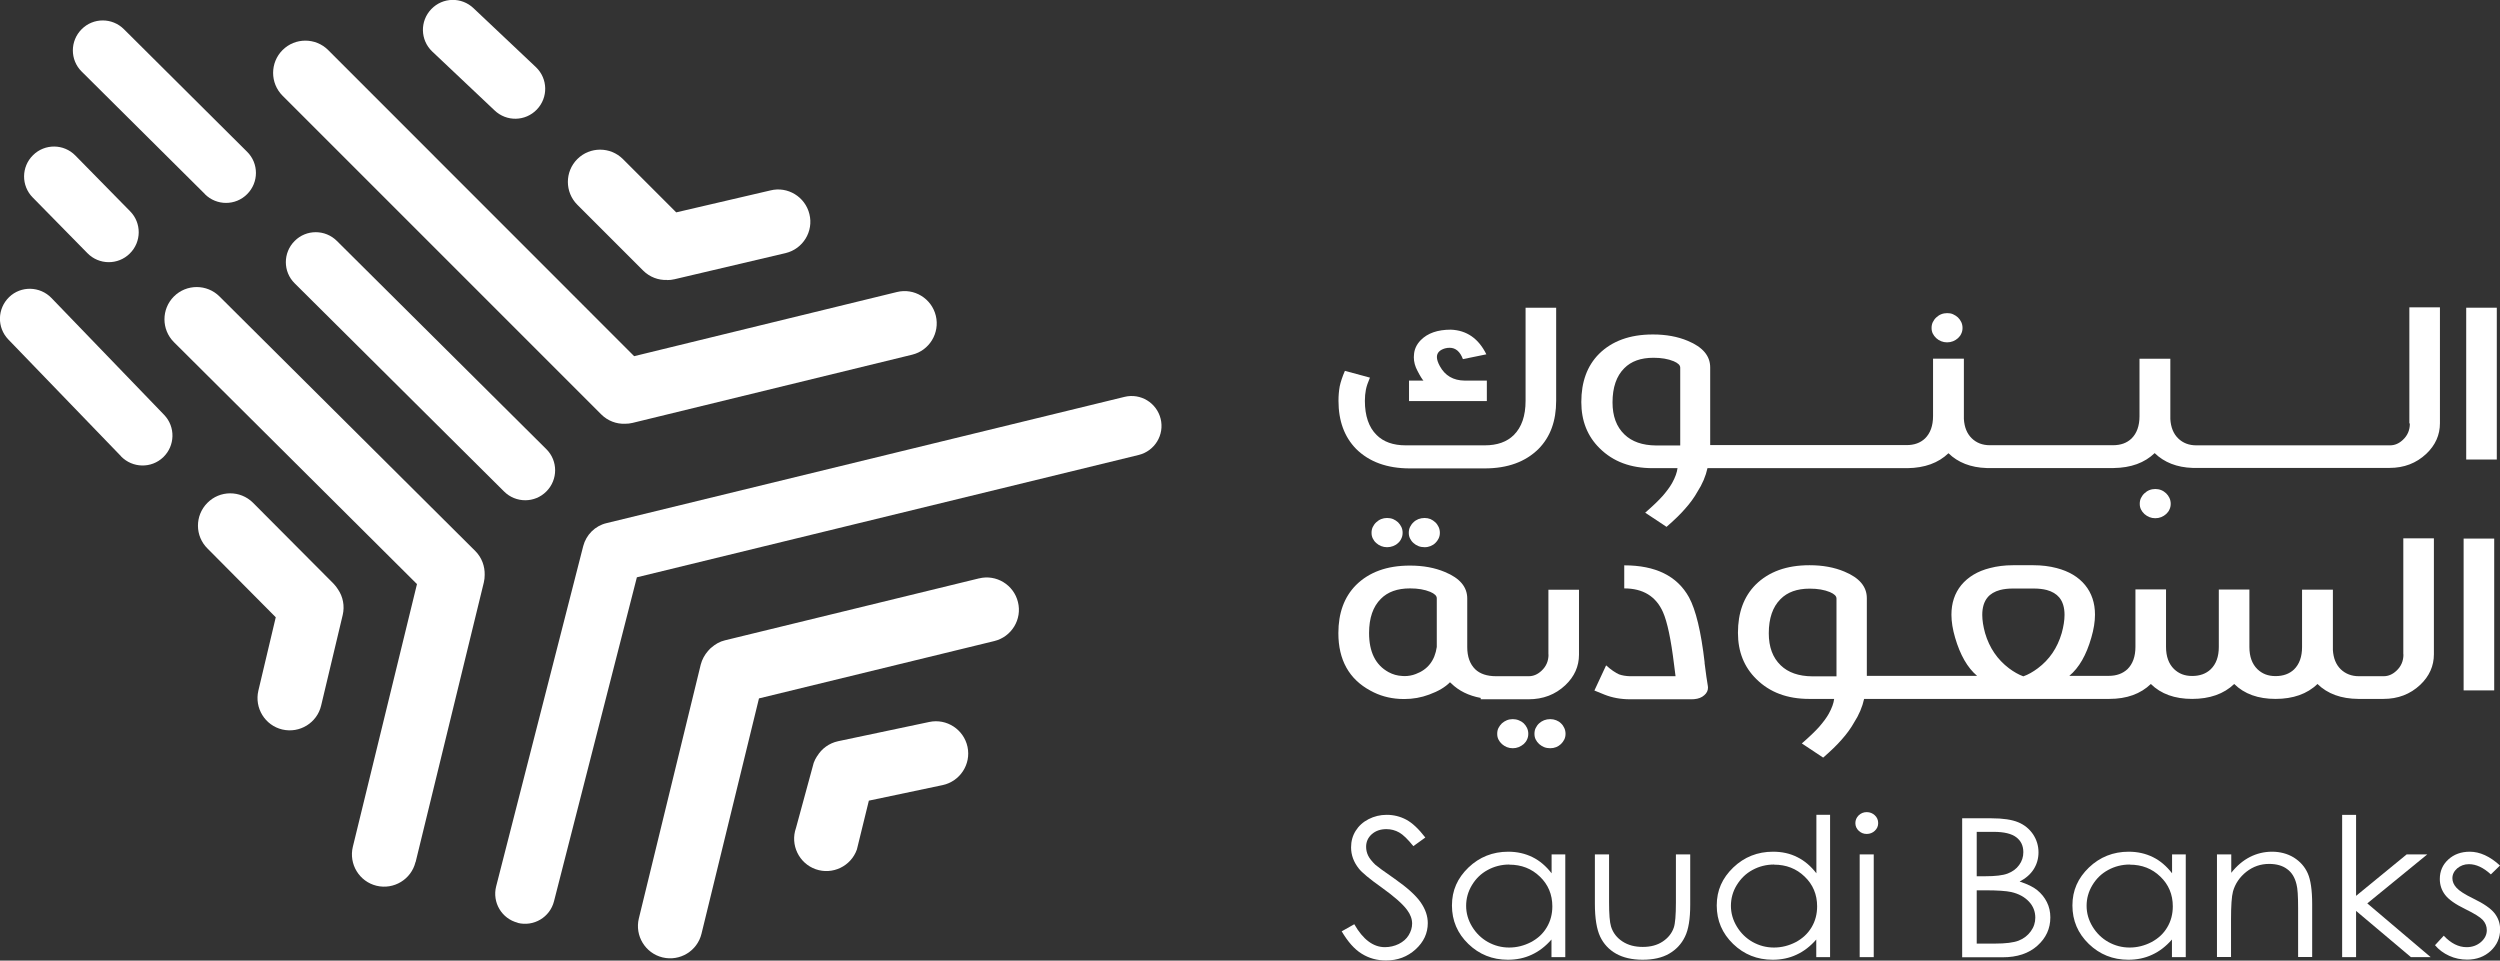
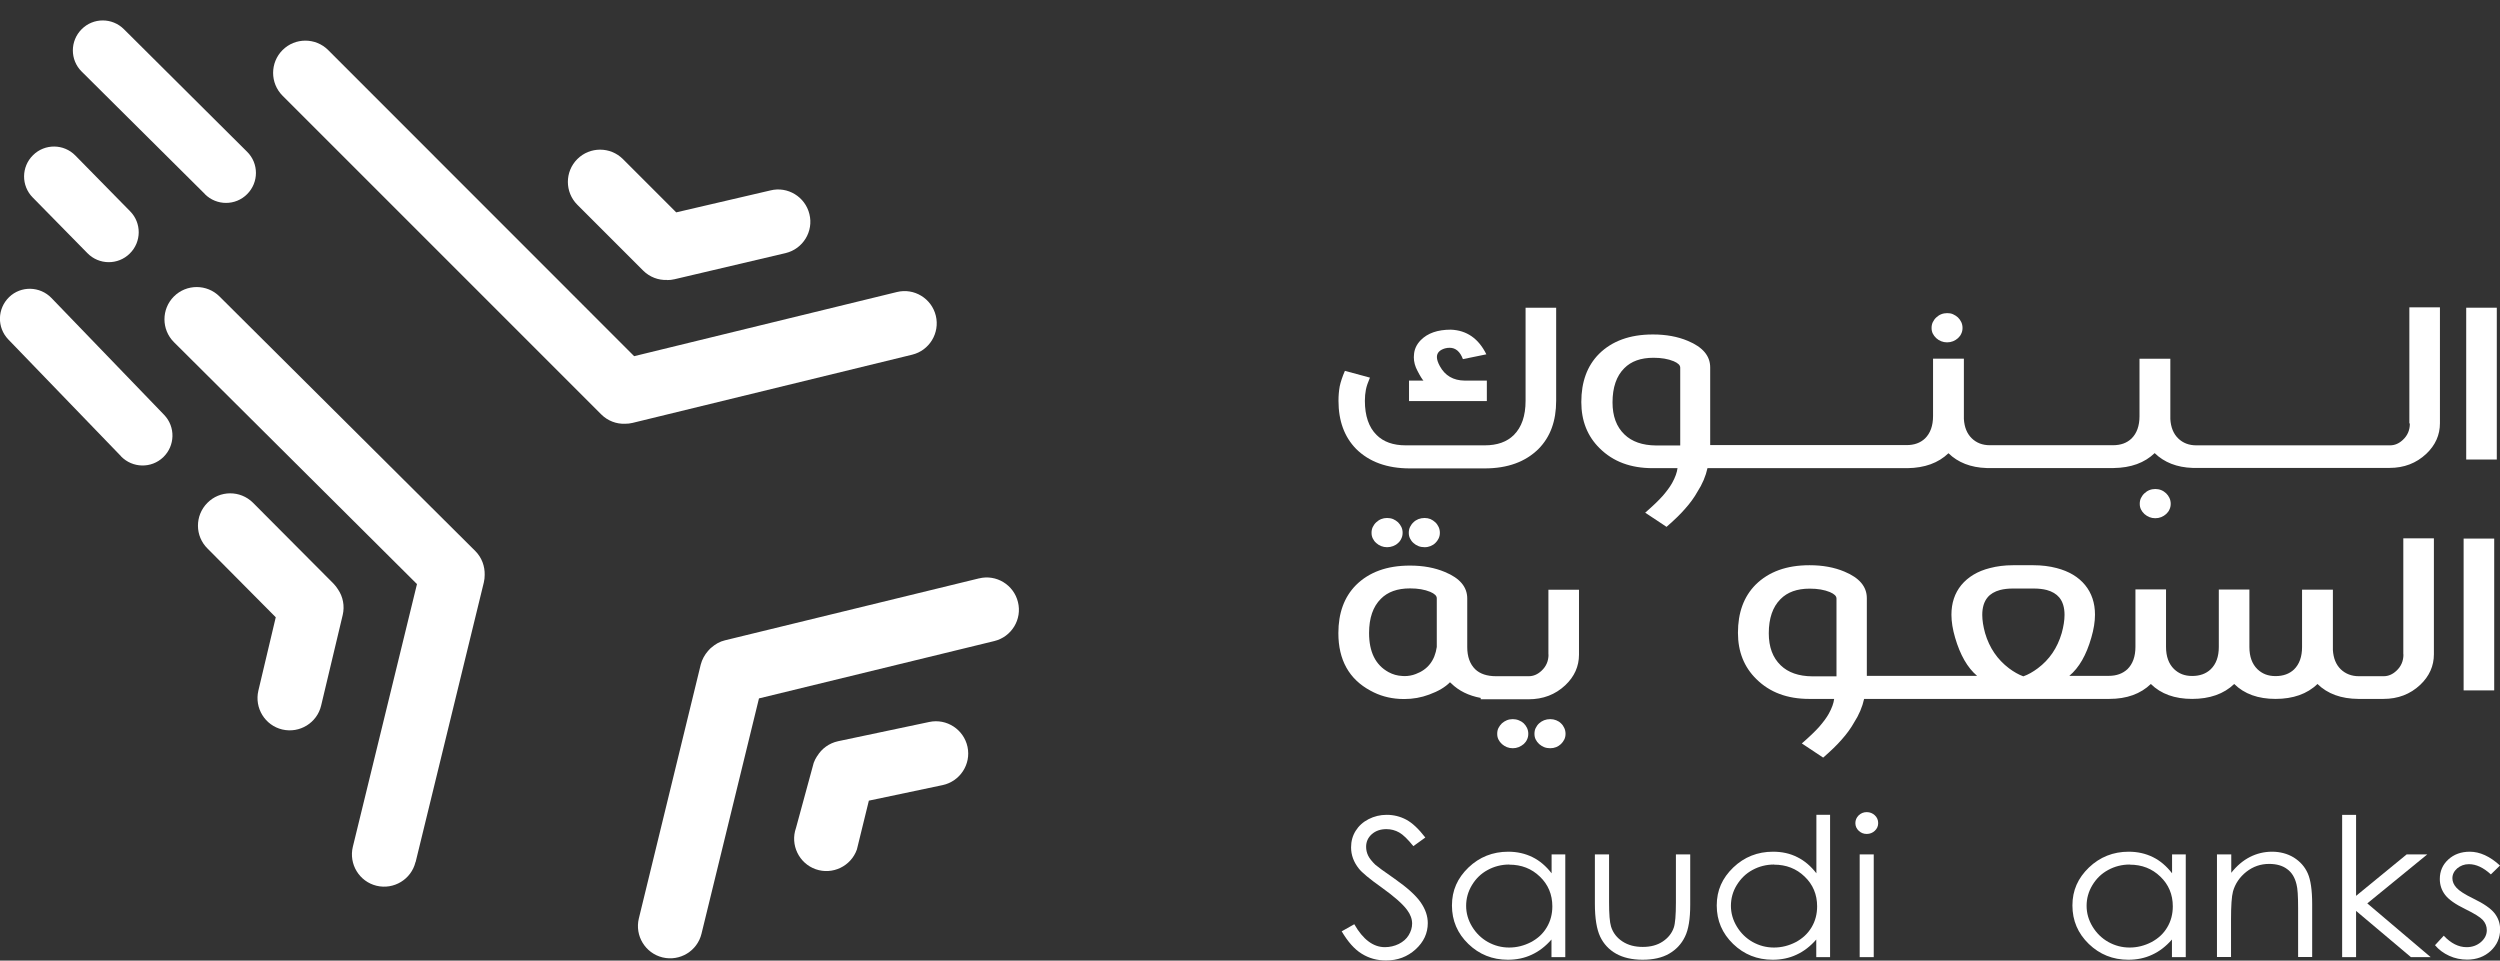
<svg xmlns="http://www.w3.org/2000/svg" id="Layer_2" viewBox="0 0 202.71 77.89">
  <rect x="0" y="0" width="202.71" height="77.89" fill="#333333" stroke="none" />
  <defs>
    <style>
      .cls-1 {
        fill: #fff;
      }
    </style>
  </defs>
  <g id="Layer_1-2" data-name="Layer_1">
    <g>
      <g>
        <g>
          <path class="cls-1" d="M120.56,30.86h-1.8c-.92-.01-1.59-.4-2.01-1.17-.16-.29-.24-.54-.24-.74,0-.34.22-.57.65-.7.14-.04.27-.05.39-.05.48,0,.84.31,1.07.92l1.9-.39c-.63-1.28-1.59-1.95-2.88-2-1.07,0-1.88.28-2.44.85-.35.36-.53.76-.55,1.22,0,.06-.01.12-.01.17,0,.37.1.74.3,1.11.22.43.39.69.48.78h-1.17v1.66h6.31v-1.66Z" />
          <path class="cls-1" d="M114.32,37.98h6.07c1.85,0,3.3-.53,4.36-1.58.96-.97,1.43-2.27,1.43-3.9v-7.55h-2.48v7.55c0,1.22-.32,2.14-.95,2.77-.56.56-1.35.84-2.36.84h-6.41c-1.01,0-1.8-.28-2.36-.84-.63-.62-.95-1.55-.95-2.77,0-.33.03-.63.08-.89.05-.28.17-.61.33-.99l-2.03-.55c-.2.46-.34.88-.42,1.25-.07.39-.1.78-.1,1.18,0,1.63.48,2.93,1.43,3.9,1.06,1.05,2.51,1.58,4.36,1.58Z" />
          <path class="cls-1" d="M157,27.42c.12.11.25.19.4.25.15.06.31.09.48.09s.33-.03.48-.09c.15-.06.29-.15.4-.25.12-.11.21-.23.27-.37.07-.14.1-.3.1-.46s-.03-.32-.1-.47c-.07-.15-.16-.27-.27-.38-.12-.11-.25-.19-.4-.26s-.32-.09-.48-.09-.33.03-.48.09-.28.15-.4.26c-.12.11-.21.24-.28.38-.07.15-.1.3-.1.47s.03.32.1.46c.07.14.16.26.28.37Z" />
          <path class="cls-1" d="M174.28,41.93c.15.06.31.09.48.09s.33-.03.48-.09c.15-.06.29-.15.4-.25.12-.11.21-.23.27-.37.07-.14.1-.3.1-.46s-.03-.32-.1-.47c-.07-.15-.16-.27-.27-.38-.12-.11-.25-.2-.4-.26-.15-.06-.32-.09-.48-.09s-.33.03-.48.09c-.15.06-.28.15-.4.26-.12.11-.21.24-.28.38-.07.14-.1.3-.1.47s.03.32.1.46c.07.14.16.26.28.37.12.1.25.19.4.25Z" />
          <path class="cls-1" d="M195.4,34.35c0,.53-.19.97-.57,1.32-.31.29-.65.44-1.04.44h-2.03s-3.61,0-3.61,0h-10.07c-.59,0-1.08-.19-1.46-.56-.39-.38-.6-.9-.64-1.57v-4.89h-2.5v4.66c0,.78-.22,1.39-.65,1.81-.38.36-.87.54-1.5.54h-9.99c-.59,0-1.08-.19-1.46-.56-.39-.38-.6-.9-.64-1.57v-4.89h-2.5v4.66c0,.78-.22,1.39-.65,1.81-.38.36-.87.54-1.5.54h-14.9s-1.02,0-1.02,0v-6.3c0-.94-.61-1.65-1.81-2.15-.83-.35-1.77-.52-2.82-.52h-.03c-1.85,0-3.3.53-4.36,1.58-.96.97-1.43,2.27-1.43,3.9,0,1.53.5,2.78,1.49,3.75,1.09,1.08,2.51,1.61,4.29,1.61h2.02c-.04.34-.18.74-.44,1.21-.18.32-.44.67-.77,1.05-.33.37-.8.82-1.41,1.35l1.73,1.15c.62-.54,1.12-1.02,1.5-1.46.42-.47.75-.93.99-1.36.42-.65.69-1.3.83-1.94h2.28s3.61,0,3.61,0h9.29s.96,0,.96,0c0,0,0,0,.01,0h.07c1.39-.02,2.5-.42,3.32-1.21.77.75,1.8,1.16,3.09,1.2h0s.26,0,.26,0c0,0,0,0,0,0h1s3.37,0,3.37,0h4.64s.96,0,.96,0c0,0,0,0,.01,0h.07c1.39-.02,2.5-.42,3.32-1.21.77.75,1.8,1.16,3.08,1.2h0s.26,0,.26,0c0,0,0,0,.01,0h1s3.37,0,3.37,0h9.29s2.03,0,2.03,0c1.18,0,2.17-.38,2.98-1.14.74-.7,1.11-1.53,1.11-2.48v-9.4h-2.48v9.4ZM136.23,36.12h-1.96c-1.1-.01-1.95-.31-2.55-.89-.65-.62-.97-1.49-.97-2.6,0-1.22.32-2.14.95-2.77.56-.57,1.35-.85,2.36-.85h.03c.62,0,1.16.09,1.62.28.35.15.53.32.53.52v6.31Z" />
          <rect class="cls-1" x="199.97" y="24.95" width="2.48" height="12.31" />
          <path class="cls-1" d="M112.96,42.09c-.15-.06-.32-.09-.49-.09s-.33.03-.48.09c-.15.06-.28.15-.4.26-.12.11-.21.24-.28.38-.07.15-.1.3-.1.47s.03.32.1.46c.07.14.16.27.28.37.12.11.25.19.4.25.15.06.31.09.48.09s.33-.03.49-.09c.15-.06.29-.14.4-.25.12-.1.21-.23.27-.37.07-.14.1-.3.1-.46s-.03-.32-.1-.47c-.07-.14-.16-.27-.27-.38-.12-.11-.25-.19-.4-.26Z" />
          <path class="cls-1" d="M115.99,42.09c-.15-.06-.31-.09-.48-.09s-.34.03-.5.09c-.15.06-.29.15-.4.26-.12.11-.21.24-.28.38-.07.15-.1.3-.1.47s.03.32.1.46c.07.14.16.27.28.37.12.11.25.19.4.25s.32.09.5.09.33-.03.48-.09.28-.14.39-.25c.11-.1.2-.23.27-.37.07-.14.1-.3.1-.46s-.03-.32-.1-.47c-.07-.14-.15-.27-.27-.38s-.24-.19-.39-.26Z" />
          <path class="cls-1" d="M123.55,58.65c-.12-.11-.25-.19-.41-.25-.15-.06-.32-.09-.48-.09s-.33.03-.48.09c-.15.06-.28.15-.4.25-.11.11-.21.24-.28.38-.07.14-.1.3-.1.47s.03.32.1.46c.07.14.16.26.28.37.12.1.25.19.4.25.15.06.31.09.48.09s.33-.03.48-.09c.15-.06.29-.15.41-.25.12-.11.21-.23.27-.37.07-.14.1-.3.1-.46s-.03-.32-.1-.47c-.07-.15-.16-.27-.27-.38Z" />
          <path class="cls-1" d="M125.56,53.07c0,.53-.19.97-.57,1.32-.31.29-.65.44-1.04.44h-2.63c-.75,0-1.31-.19-1.7-.56-.43-.42-.65-1.02-.65-1.8v-3.94c0-.94-.6-1.65-1.81-2.15-.83-.35-1.77-.52-2.82-.52h-.03c-1.85,0-3.3.53-4.36,1.58-.96.97-1.43,2.27-1.43,3.9,0,2.17.87,3.73,2.6,4.66.72.4,1.5.62,2.36.67.12,0,.25.01.38.01.71,0,1.38-.12,2.02-.36.74-.27,1.3-.6,1.69-1l.1.09c.62.61,1.42,1,2.39,1.18v.11h3.88c1.18,0,2.17-.38,2.98-1.14.74-.7,1.11-1.53,1.11-2.48v-5.26h-2.48v5.26ZM116.5,52.46c-.16,1.1-.73,1.83-1.7,2.19-.3.12-.61.17-.92.17-.06,0-.12,0-.19-.01-.39-.02-.75-.12-1.1-.31-1.06-.58-1.58-1.64-1.58-3.17,0-1.22.32-2.14.95-2.77.56-.57,1.35-.85,2.36-.85h.03c.62,0,1.16.09,1.62.28.35.15.53.32.53.52v3.93Z" />
          <path class="cls-1" d="M126.57,58.65c-.11-.11-.24-.19-.39-.25-.15-.06-.31-.09-.48-.09-.18,0-.34.03-.5.09-.15.06-.29.15-.4.25-.12.11-.21.24-.28.38-.07.14-.1.3-.1.47s.03.32.1.46c.07.14.16.26.28.37.12.1.25.19.4.25.15.06.32.09.5.09.17,0,.33-.03.48-.09.15-.06.28-.15.39-.25.11-.11.2-.23.27-.37.07-.14.1-.3.1-.46s-.03-.32-.1-.47c-.07-.15-.15-.27-.27-.38Z" />
-           <path class="cls-1" d="M138.22,53.73c-.29-2.53-.72-4.29-1.27-5.3-.96-1.73-2.71-2.59-5.25-2.59v1.87c1.52,0,2.57.64,3.14,1.92.35.79.65,2.21.9,4.26.06.52.1.84.12.94h-3.69c-.35-.01-.64-.06-.89-.15-.28-.12-.64-.36-1.05-.73l-.95,2.04.81.33c.62.25,1.32.38,2.08.38h4.99c.07,0,.14,0,.22-.01.33-.03.6-.13.81-.32.2-.17.3-.38.3-.61,0-.04,0-.09-.01-.13-.07-.39-.16-1.02-.27-1.9Z" />
          <path class="cls-1" d="M194.88,53.07c0,.53-.19.97-.57,1.32-.31.29-.65.44-1.04.44h-2c-.59,0-1.08-.19-1.47-.56-.39-.38-.6-.9-.64-1.57v-4.89h-2.5v4.66c0,.78-.22,1.39-.65,1.81-.38.36-.88.54-1.5.54s-1.08-.19-1.47-.56c-.43-.42-.65-1.02-.65-1.8v-4.66h-2.48v4.66c0,.78-.22,1.39-.66,1.81-.38.36-.88.54-1.5.54s-1.08-.19-1.47-.56c-.43-.42-.65-1.02-.65-1.8v-4.66h-2.48v4.66c0,.78-.22,1.39-.65,1.81-.39.36-.89.54-1.51.54h-1s-2.2,0-2.2,0c.79-.66,1.38-1.69,1.78-3.09.2-.68.3-1.31.3-1.87,0-.95-.27-1.75-.8-2.4-.54-.66-1.31-1.12-2.31-1.38-.57-.15-1.2-.23-1.88-.23h-1.66c-.68,0-1.3.08-1.87.23-1,.25-1.77.72-2.32,1.38-.53.65-.8,1.45-.8,2.4,0,.57.1,1.19.3,1.87.41,1.4,1,2.43,1.78,3.09h-2.24s-5.68,0-5.68,0h0s-1.02,0-1.02,0v-6.3c0-.94-.61-1.65-1.81-2.15-.83-.35-1.77-.52-2.82-.52h-.03c-1.85,0-3.3.53-4.36,1.58-.96.97-1.43,2.27-1.43,3.9,0,1.53.5,2.78,1.49,3.75,1.09,1.08,2.51,1.61,4.29,1.61h2.02c-.04.34-.18.74-.44,1.21-.18.32-.44.67-.77,1.05-.33.37-.8.82-1.41,1.35l1.73,1.15c.62-.54,1.12-1.02,1.5-1.46.42-.47.75-.93.99-1.36.42-.65.69-1.3.83-1.94h2.28s3.6,0,3.6,0h0s14,0,14,0h0c1.42,0,2.54-.41,3.37-1.21.82.81,1.94,1.21,3.35,1.21s2.57-.4,3.41-1.21c.82.81,1.94,1.21,3.35,1.21s2.57-.4,3.4-1.21c.82.8,1.92,1.2,3.32,1.21h0s2.03,0,2.03,0c1.18,0,2.17-.38,2.98-1.14.74-.7,1.11-1.53,1.11-2.48v-9.4h-2.48v9.4ZM148.9,54.84h-1.96c-1.1-.01-1.95-.31-2.55-.89-.65-.62-.97-1.49-.97-2.6,0-1.22.32-2.14.95-2.77.56-.57,1.35-.85,2.36-.85h.03c.62,0,1.16.09,1.62.28.35.15.53.32.53.52v6.31ZM167.17,51.34c-.35,1.2-1,2.15-1.94,2.85-.39.29-.77.51-1.17.65-.39-.14-.77-.36-1.16-.65-.94-.71-1.59-1.66-1.94-2.85-.15-.54-.23-1.04-.23-1.48,0-.6.14-1.07.43-1.42.23-.28.57-.48,1.01-.6.31-.08.66-.12,1.06-.12h1.66c.4,0,.76.04,1.07.12.44.12.77.32,1.01.6.29.35.43.82.43,1.42,0,.44-.08.94-.23,1.48Z" />
          <rect class="cls-1" x="199.76" y="43.67" width="2.48" height="12.31" />
        </g>
        <path class="cls-1" d="M108.8,75.51l1.01-.57c.71,1.24,1.54,1.86,2.48,1.86.4,0,.78-.09,1.13-.26.35-.18.62-.41.8-.71.18-.3.28-.61.28-.94,0-.38-.14-.75-.41-1.11-.37-.5-1.06-1.1-2.05-1.81-1-.71-1.61-1.22-1.86-1.54-.42-.53-.63-1.1-.63-1.72,0-.49.12-.94.37-1.34.25-.4.6-.72,1.05-.95.45-.23.94-.35,1.47-.35.56,0,1.09.13,1.58.39.49.26,1.01.75,1.55,1.45l-.97.7c-.45-.56-.83-.93-1.15-1.11-.32-.18-.66-.27-1.04-.27-.48,0-.87.14-1.18.41-.31.28-.46.62-.46,1.02,0,.24.05.48.16.71.11.23.31.48.59.75.16.14.67.52,1.54,1.12,1.03.72,1.74,1.36,2.13,1.92s.58,1.12.58,1.69c0,.82-.33,1.53-.99,2.13-.66.6-1.46.9-2.4.9-.72,0-1.38-.18-1.97-.55-.59-.36-1.13-.98-1.63-1.83" />
        <path class="cls-1" d="M122.38,70.1c-.63,0-1.22.15-1.75.44-.54.29-.96.7-1.28,1.23-.32.53-.47,1.09-.47,1.68s.16,1.15.48,1.68c.32.53.75.95,1.28,1.25.54.3,1.11.45,1.73.45s1.21-.15,1.77-.44c.56-.3.98-.69,1.28-1.2.3-.5.45-1.07.45-1.7,0-.96-.34-1.77-1.01-2.41-.67-.65-1.5-.97-2.48-.97M126.92,69.28v8.33h-1.12v-1.43c-.48.55-1.01.96-1.6,1.23-.59.28-1.24.41-1.94.41-1.25,0-2.32-.43-3.2-1.28-.88-.85-1.33-1.89-1.33-3.12s.45-2.22,1.34-3.08c.89-.85,1.97-1.28,3.22-1.28.73,0,1.38.15,1.97.44.59.29,1.1.73,1.55,1.31v-1.53h1.12Z" />
        <path class="cls-1" d="M129.33,69.28h1.14v3.89c0,.95.05,1.6.16,1.96.16.51.47.91.93,1.21.46.3,1,.44,1.64.44s1.17-.14,1.61-.43c.44-.29.75-.67.91-1.14.11-.32.17-1,.17-2.04v-3.89h1.16v4.09c0,1.15-.14,2.01-.43,2.59-.28.58-.71,1.04-1.28,1.37-.57.33-1.29.49-2.15.49s-1.58-.17-2.15-.49-1.01-.79-1.29-1.38c-.28-.59-.43-1.48-.43-2.66v-4.01Z" />
        <path class="cls-1" d="M143.85,70.1c-.63,0-1.22.15-1.75.44-.54.29-.96.71-1.28,1.23s-.47,1.09-.47,1.68.16,1.15.48,1.68c.32.53.75.95,1.28,1.25.54.3,1.11.45,1.73.45s1.21-.15,1.77-.44c.56-.3.98-.7,1.28-1.2.3-.5.45-1.07.45-1.7,0-.96-.34-1.77-1.01-2.41-.67-.65-1.5-.97-2.48-.97M148.39,66.07v11.54h-1.12v-1.43c-.48.55-1.01.96-1.6,1.23-.59.28-1.24.41-1.94.41-1.25,0-2.32-.43-3.2-1.28-.88-.85-1.33-1.89-1.33-3.12s.45-2.22,1.34-3.08c.89-.85,1.97-1.28,3.22-1.28.73,0,1.38.14,1.97.44.59.29,1.1.73,1.55,1.31v-4.74h1.12Z" />
        <path class="cls-1" d="M150.79,69.28h1.14v8.33h-1.14v-8.33ZM151.36,65.85c.26,0,.48.09.66.26.18.17.27.38.27.63s-.09.45-.27.62c-.18.17-.4.26-.66.26s-.47-.09-.65-.26c-.18-.17-.27-.38-.27-.62s.09-.45.27-.63c.18-.17.4-.26.65-.26" />
-         <path class="cls-1" d="M160.28,72.19v4.32h1.48c.87,0,1.51-.08,1.92-.24.41-.16.73-.41.98-.75.25-.34.37-.71.37-1.11,0-.5-.17-.94-.52-1.31-.35-.37-.82-.63-1.43-.77-.41-.09-1.11-.14-2.12-.14h-.67ZM160.28,67.45v3.6h.68c.83,0,1.44-.07,1.83-.22.39-.15.7-.37.93-.69.23-.31.34-.66.34-1.04,0-.52-.19-.92-.57-1.21-.38-.29-.99-.44-1.83-.44h-1.38ZM159.11,66.35h2.35c.95,0,1.67.11,2.18.32.51.21.91.54,1.21.98.29.44.44.93.44,1.46,0,.5-.13.96-.39,1.37-.26.41-.64.74-1.14,1,.62.2,1.1.43,1.43.7.33.27.59.59.78.97.19.38.28.79.28,1.24,0,.9-.35,1.67-1.05,2.29-.7.63-1.64.94-2.82.94h-3.28v-11.26Z" />
        <path class="cls-1" d="M172.69,70.1c-.63,0-1.22.15-1.75.44-.54.29-.96.7-1.28,1.23-.32.53-.47,1.09-.47,1.68s.16,1.15.48,1.68c.32.53.75.95,1.28,1.25.54.3,1.11.45,1.73.45s1.21-.15,1.77-.44c.56-.3.98-.69,1.28-1.2.3-.5.45-1.07.45-1.7,0-.96-.34-1.77-1.01-2.41-.67-.65-1.5-.97-2.48-.97M177.23,69.28v8.33h-1.12v-1.43c-.48.55-1.01.96-1.6,1.23-.59.28-1.24.41-1.94.41-1.25,0-2.32-.43-3.2-1.28-.88-.85-1.33-1.89-1.33-3.12s.45-2.22,1.34-3.08c.89-.85,1.97-1.28,3.22-1.28.73,0,1.38.15,1.97.44.59.29,1.1.73,1.55,1.31v-1.53h1.12Z" />
        <path class="cls-1" d="M179.78,69.28h1.14v1.49c.45-.57.96-1,1.51-1.28.55-.28,1.15-.43,1.8-.43s1.25.16,1.76.47c.51.32.89.74,1.13,1.28.24.54.36,1.37.36,2.5v4.29h-1.14v-3.97c0-.96-.04-1.6-.13-1.92-.13-.55-.38-.97-.76-1.24-.37-.28-.86-.42-1.46-.42-.69,0-1.3.21-1.85.64-.54.43-.9.96-1.08,1.59-.11.41-.16,1.17-.16,2.27v3.05h-1.14v-8.33Z" />
        <polygon class="cls-1" points="189.91 66.07 189.91 77.61 191.04 77.61 191.04 73.86 195.49 77.61 197.09 77.61 191.95 73.25 196.81 69.28 195.14 69.28 191.04 72.64 191.04 66.07 189.91 66.07" />
        <path class="cls-1" d="M202.7,70.19l-.73.71c-.61-.56-1.2-.83-1.78-.83-.37,0-.68.12-.95.34-.26.23-.39.5-.39.8,0,.27.11.53.33.77.22.25.67.54,1.37.88.85.41,1.42.81,1.72,1.19.3.39.45.82.45,1.31,0,.68-.25,1.26-.76,1.74-.51.47-1.15.71-1.91.71-.51,0-1-.1-1.46-.31-.46-.21-.85-.5-1.15-.86l.71-.77c.58.62,1.2.93,1.85.93.46,0,.84-.14,1.16-.41.32-.28.48-.6.48-.97,0-.31-.11-.58-.32-.82-.21-.23-.69-.53-1.43-.89-.8-.39-1.34-.77-1.63-1.15-.29-.38-.43-.81-.43-1.29,0-.63.23-1.16.69-1.58.46-.42,1.04-.63,1.74-.63.81,0,1.63.37,2.45,1.12" />
      </g>
      <g>
        <path class="cls-1" d="M7.09,20.53l-4.44-4.52c-.94-.95-.93-2.49.03-3.43.95-.94,2.49-.93,3.43.03l4.44,4.52c.94.95.93,2.49-.03,3.43-.95.94-2.49.93-3.43-.03" />
-         <path class="cls-1" d="M40.1,8.95l-5.06-4.78c-.97-.93-1-2.46-.07-3.43.93-.97,2.46-1,3.43-.07l5.06,4.78c.97.93,1,2.46.07,3.43-.93.97-2.46,1-3.43.07" />
        <path class="cls-1" d="M33.7,69.9l5.53-22.67c.05-.21.07-.41.07-.61.02-.7-.23-1.41-.76-1.94l-20.74-20.64c-1.02-1.02-2.68-1.02-3.7,0-1.02,1.02-1.02,2.68,0,3.7l19.71,19.62-5.2,21.3c-.34,1.4.52,2.82,1.92,3.16,1.4.34,2.82-.52,3.16-1.92" />
-         <path class="cls-1" d="M41.98,74.82h0c-1.3-.33-2.08-1.65-1.75-2.95l7.06-27.59c.24-.92.96-1.64,1.88-1.86l42.01-10.24c1.3-.32,2.61.48,2.93,1.78.32,1.3-.48,2.61-1.78,2.93l-40.69,9.92-6.72,26.27c-.33,1.3-1.65,2.08-2.95,1.75" />
-         <path class="cls-1" d="M40.87,39.85l-16.98-16.88c-.95-.94-.95-2.48,0-3.43.94-.95,2.48-.95,3.43,0l16.98,16.88c.95.94.95,2.48,0,3.43-.94.95-2.48.95-3.43,0" />
        <path class="cls-1" d="M16.62,15.74L6.62,5.8c-.95-.94-.95-2.48,0-3.43.94-.95,2.48-.95,3.43,0l9.99,9.94c.95.94.95,2.48,0,3.43-.94.95-2.48.95-3.43,0" />
        <path class="cls-1" d="M9.81,36.99L.67,27.52c-.93-.97-.89-2.5.07-3.43s2.5-.89,3.43.07l9.14,9.48c.93.97.89,2.5-.07,3.43-.97.93-2.5.89-3.43-.07" />
        <path class="cls-1" d="M66.26,61.3c-.11.17-.21.35-.28.55l-1.44,5.29c-.48,1.36.24,2.86,1.6,3.34,1.36.48,2.86-.24,3.34-1.6l.97-3.96,5.98-1.26c1.41-.3,2.32-1.69,2.02-3.1-.3-1.41-1.69-2.32-3.1-2.02l-7.39,1.56c-.74.16-1.34.61-1.7,1.21" />
        <path class="cls-1" d="M54.09,22.71c.2,0,.41-.02.61-.07l9.01-2.12c1.4-.34,2.27-1.76,1.92-3.16-.34-1.4-1.76-2.27-3.16-1.92l-7.64,1.78-4.32-4.32c-1.02-1.02-2.68-1.02-3.7,0-1.02,1.02-1.02,2.68,0,3.7l5.34,5.34c.53.53,1.24.79,1.94.76" />
        <path class="cls-1" d="M27.42,47.81c-.11-.17-.23-.34-.38-.49l-6.53-6.56c-1.03-1.02-2.69-1.01-3.7.02-1.02,1.03-1.01,2.69.02,3.7l5.53,5.57-1.41,5.95c-.33,1.41.54,2.82,1.94,3.15,1.41.33,2.82-.54,3.15-1.94l1.75-7.35c.17-.73.02-1.47-.37-2.05" />
        <path class="cls-1" d="M50.68,34.36c.2,0,.41-.02.61-.07l22.67-5.53c1.4-.34,2.26-1.76,1.92-3.16-.34-1.4-1.76-2.27-3.16-1.92l-21.3,5.2L26.61,4.06c-1.02-1.02-2.68-1.02-3.7,0-1.02,1.02-1.02,2.68,0,3.7l25.84,25.84c.53.53,1.24.79,1.94.76" />
        <path class="cls-1" d="M79.37,46.9l-20.59,5.02c-.43.1-.79.32-1.1.59-.05.04-.1.08-.14.13-.04.05-.09.09-.13.14-.27.31-.48.68-.59,1.1l-5.02,20.59c-.34,1.4.52,2.82,1.92,3.16,1.41.34,2.82-.52,3.16-1.92l4.66-19.08,19.08-4.65c1.4-.34,2.27-1.76,1.92-3.16-.34-1.4-1.76-2.27-3.16-1.92" />
      </g>
    </g>
  </g>
</svg>